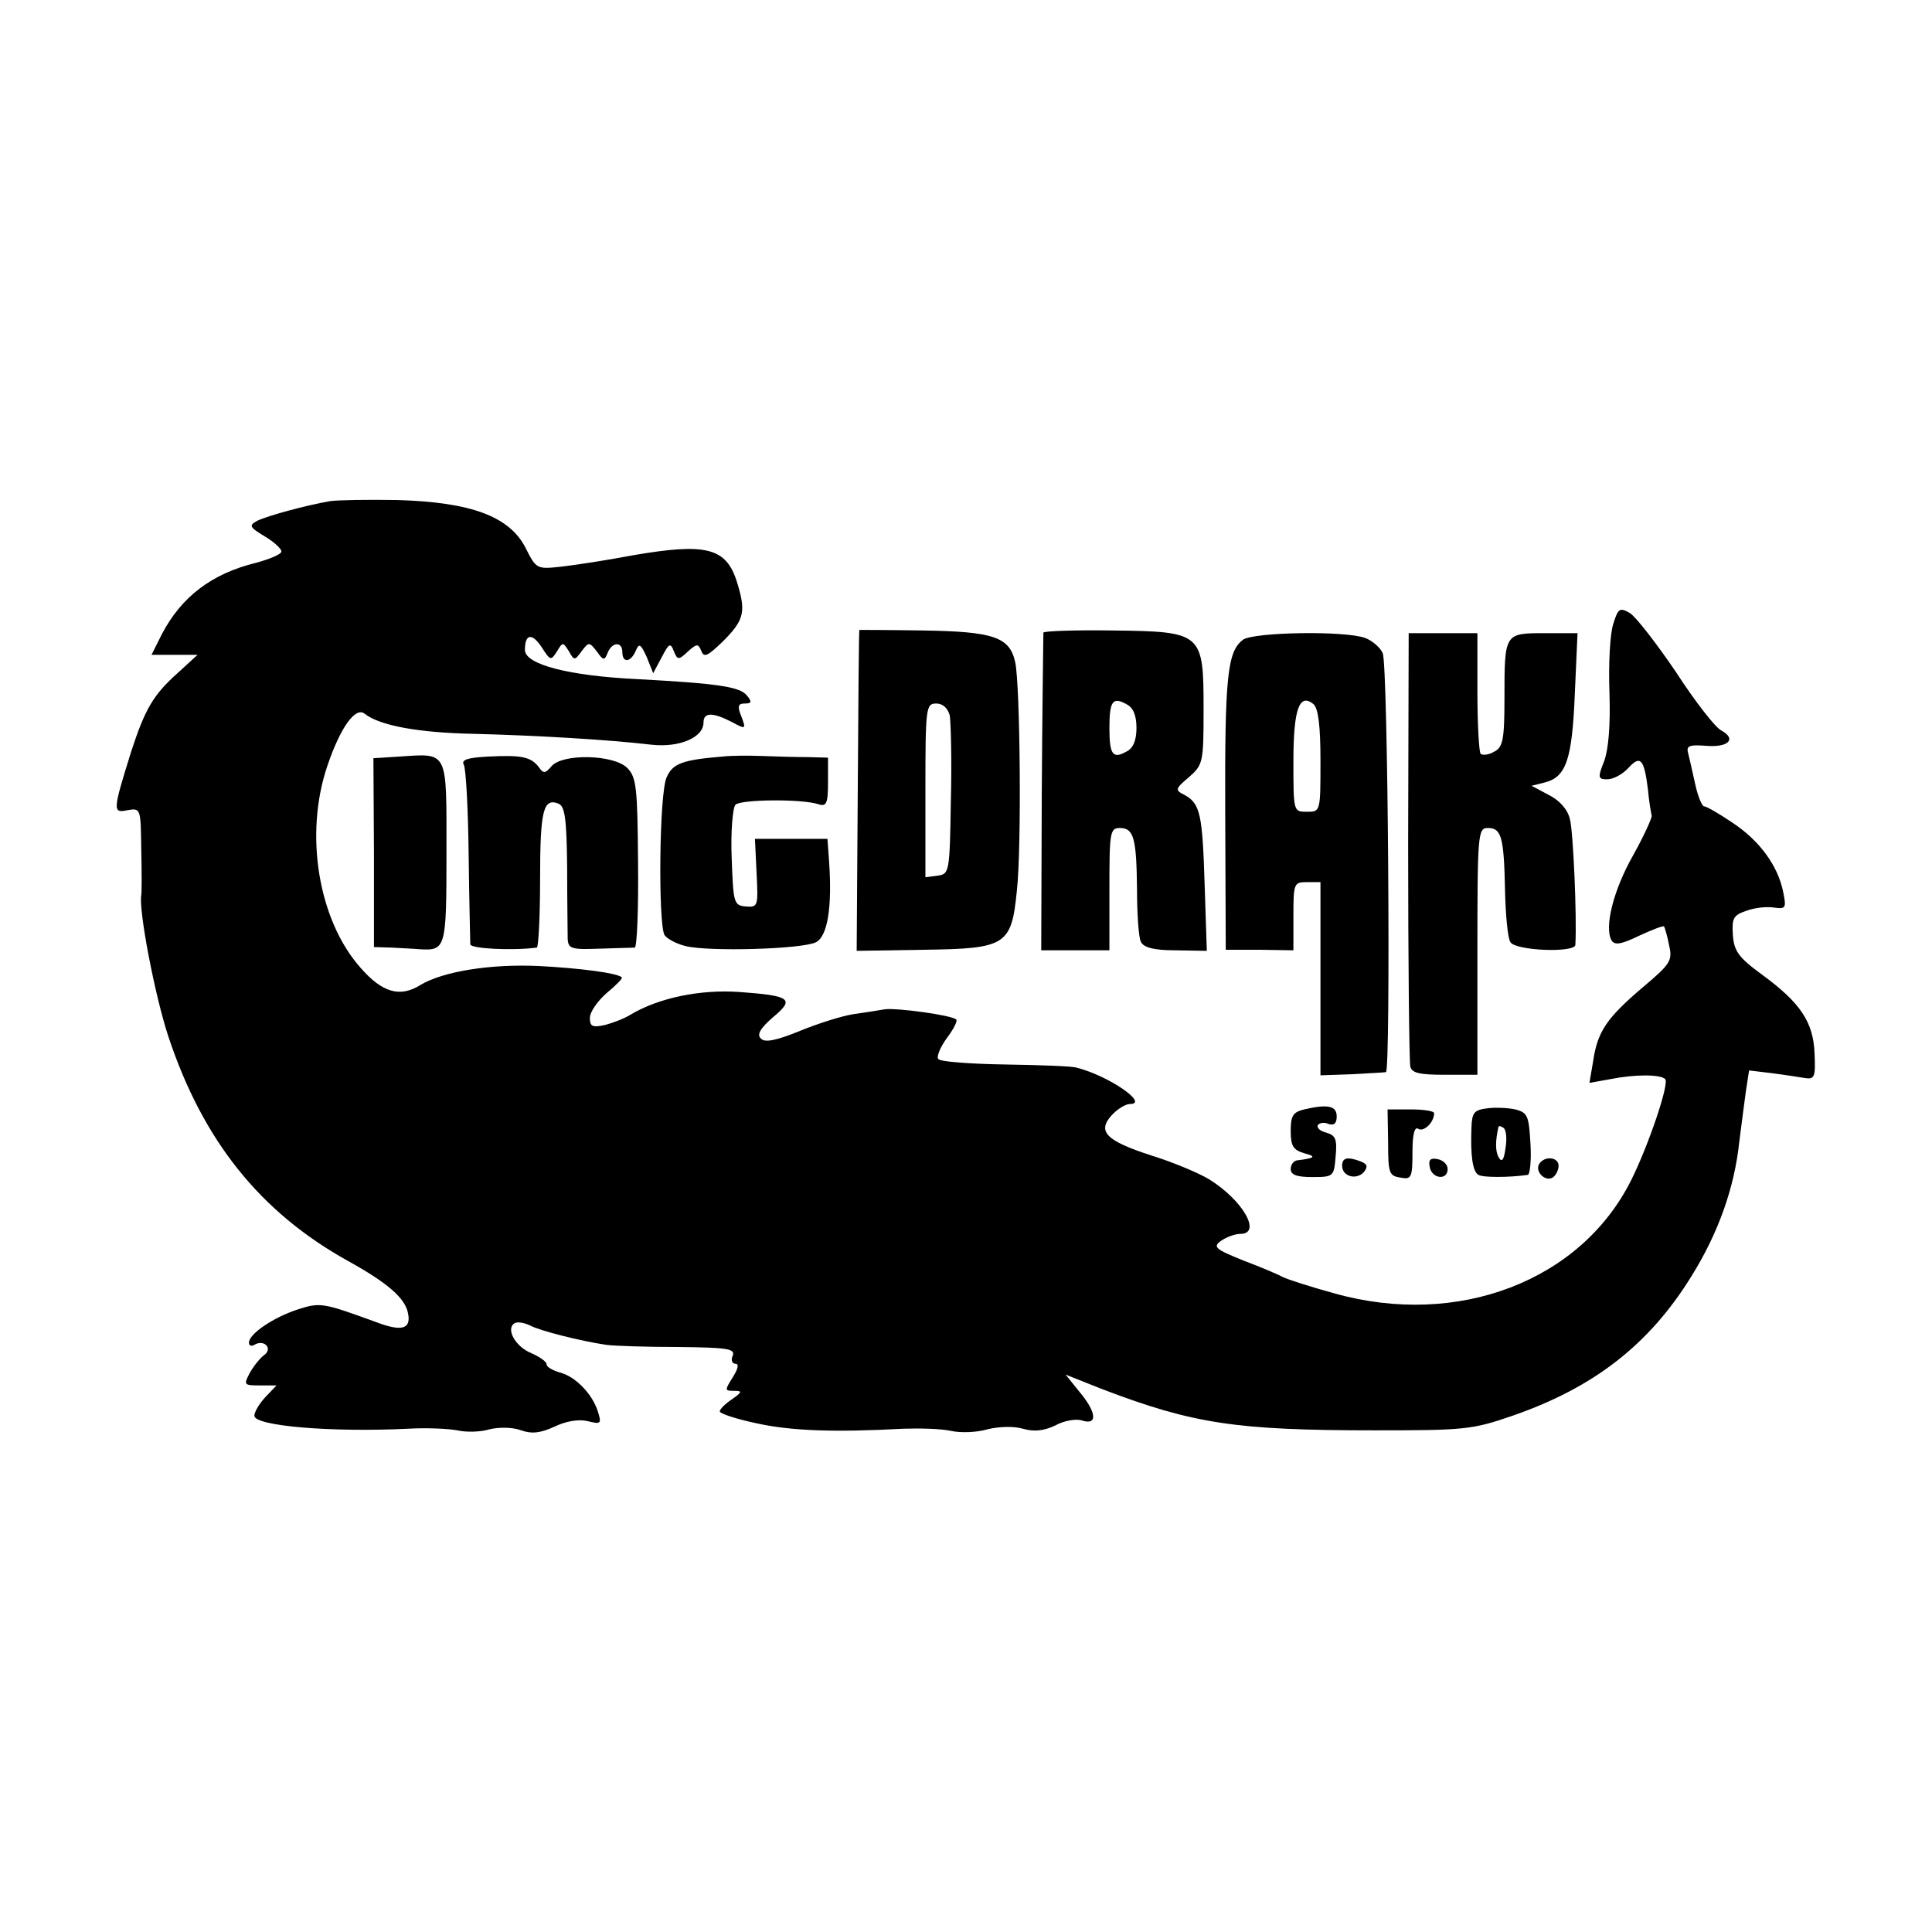
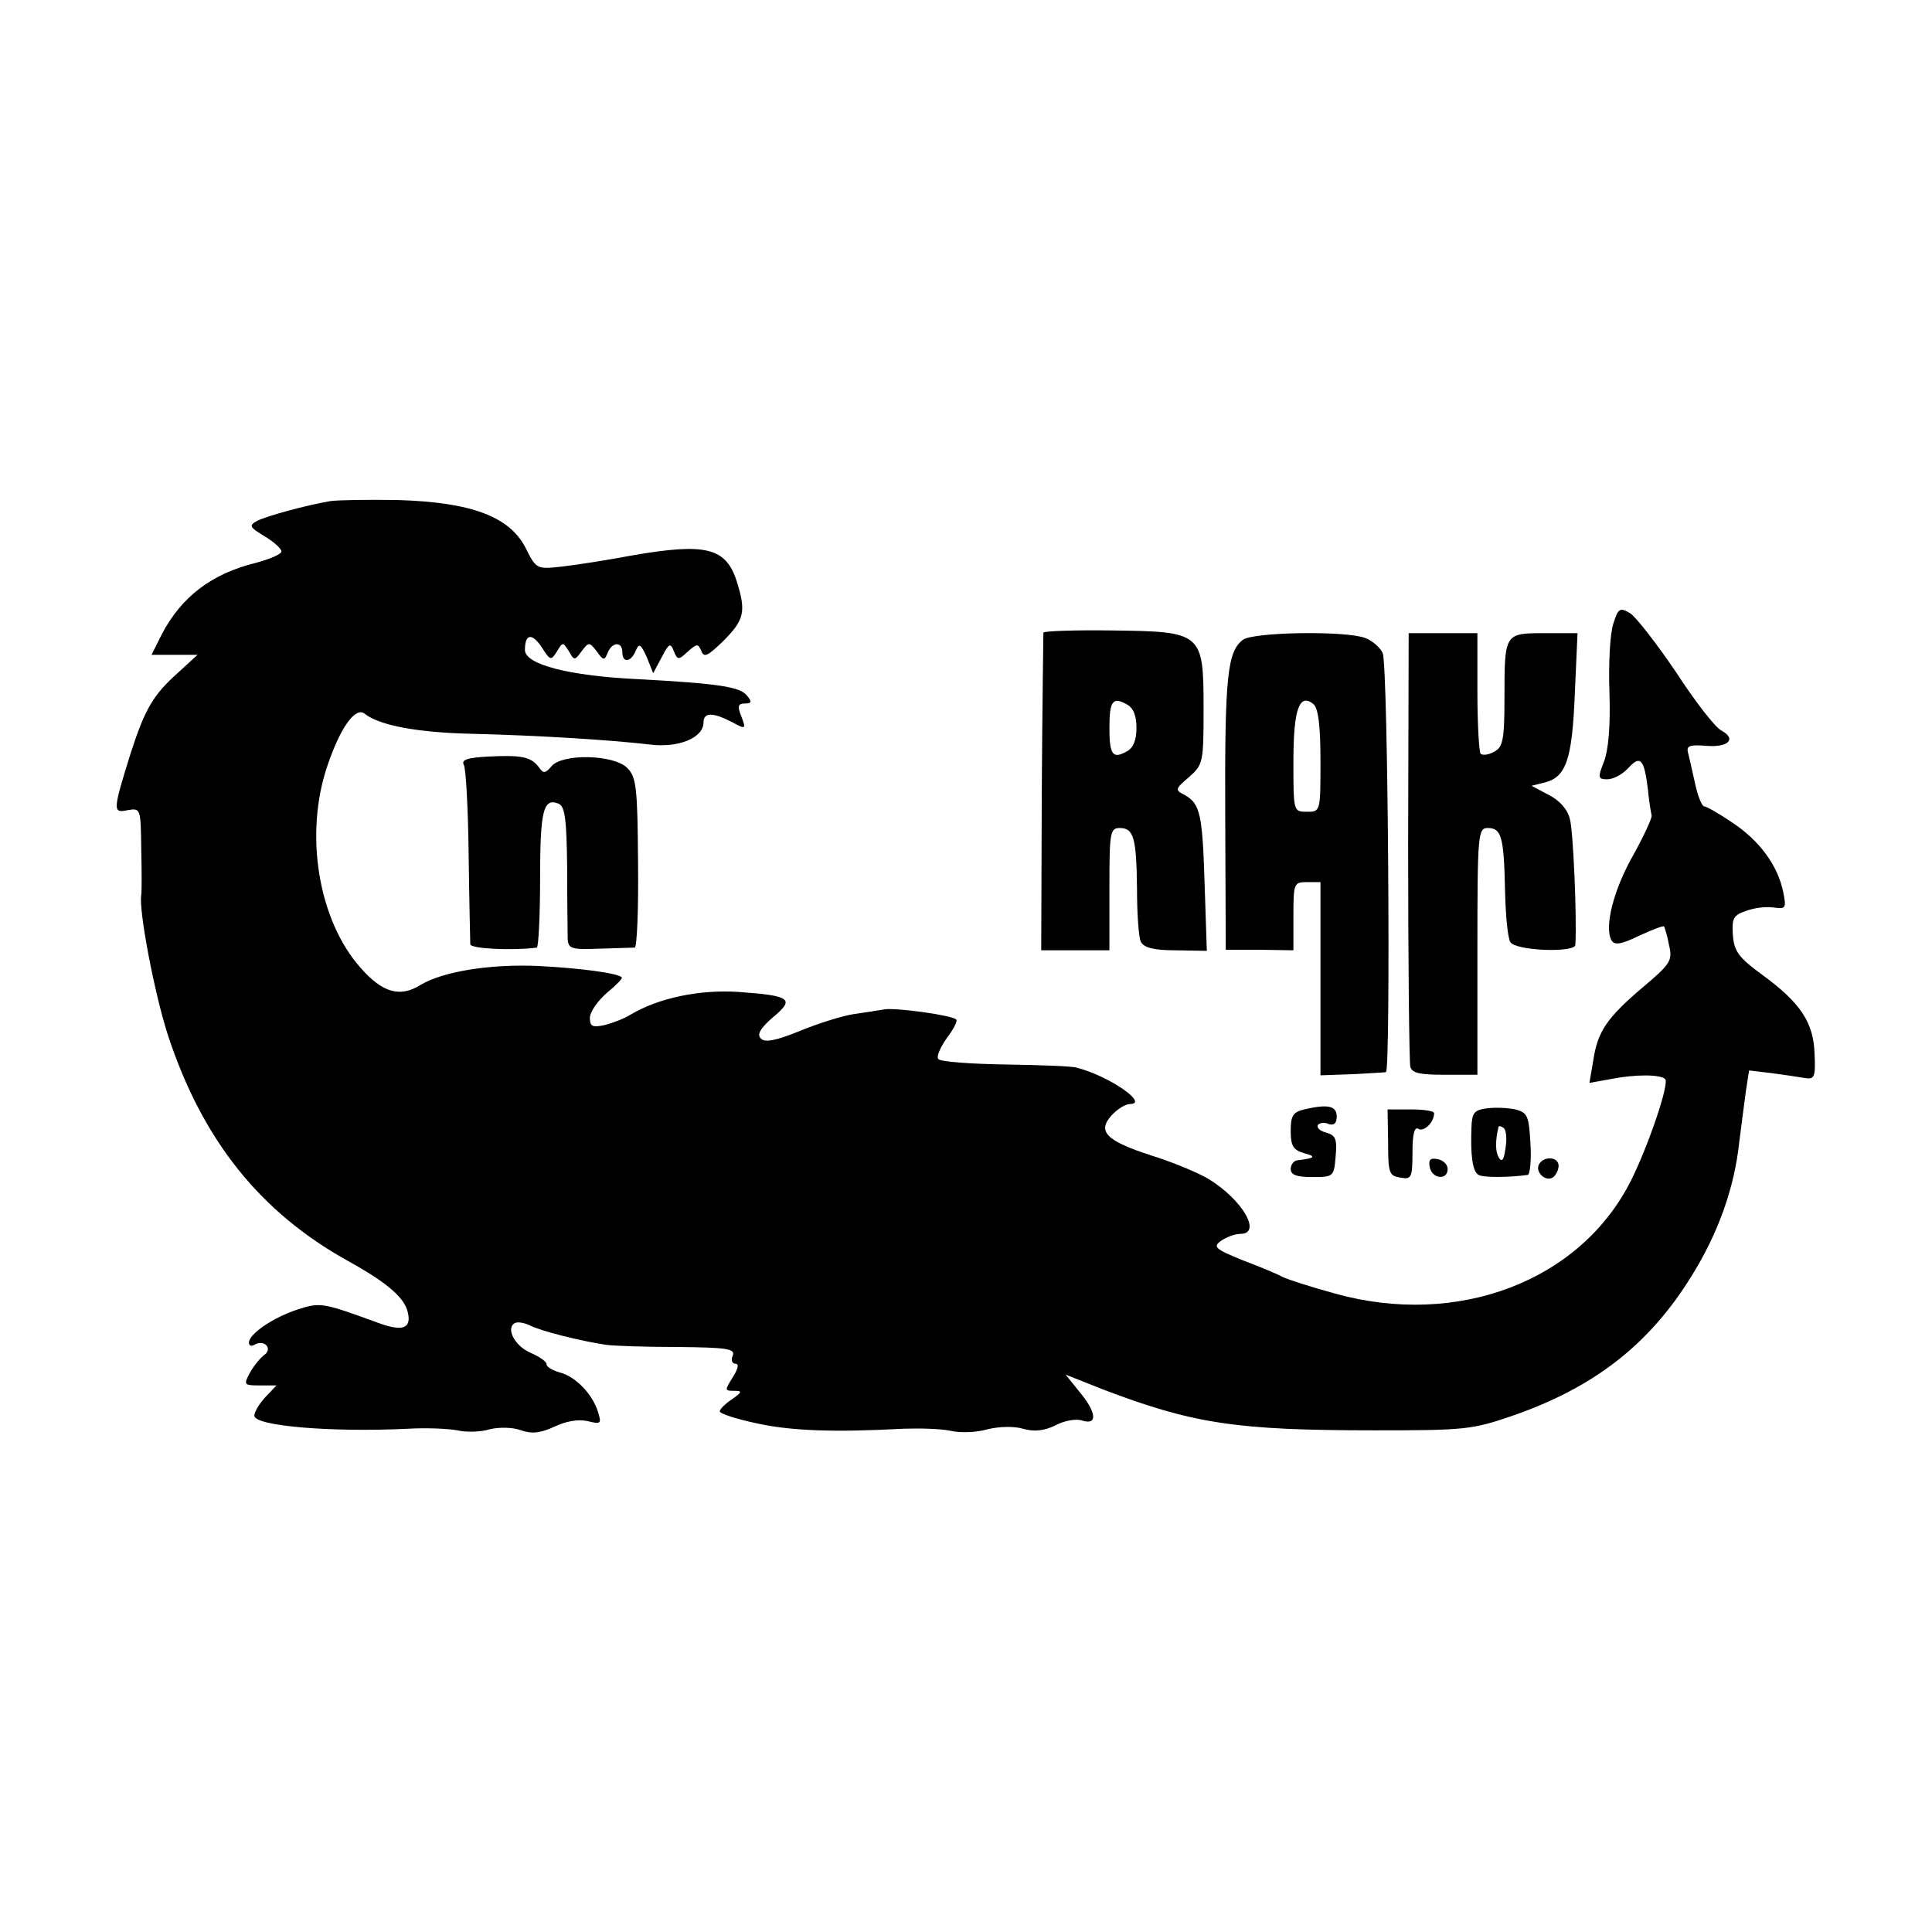
<svg xmlns="http://www.w3.org/2000/svg" version="1.0" width="357pt" height="357pt" viewBox="0 0 357 357" preserveAspectRatio="xMidYMid meet">
  <g transform="translate(0,357) scale(0.1,-0.1)" fill="#000000" stroke="none">
    <path d="M610 2644 c-46 -8 -115 -27 -134 -36 -17 -9 -15 -12 13 -29 17 -10 31 -23 31 -28 0 -5 -21 -14 -47 -21 -82 -20 -138 -63 -174 -132 l-19 -38 42 0 43 0 -36 -33 c-46 -41 -61 -67 -87 -147 -34 -109 -34 -113 -6 -107 24 4 24 3 25 -72 1 -42 1 -80 0 -85 -5 -28 25 -185 50 -261 64 -193 170 -325 332 -415 74 -41 106 -69 111 -97 6 -29 -12 -34 -59 -16 -99 36 -103 37 -146 23 -45 -15 -89 -45 -89 -61 0 -6 5 -7 10 -4 18 11 35 -7 18 -19 -8 -6 -20 -21 -27 -34 -11 -21 -10 -22 19 -22 l31 0 -21 -22 c-11 -12 -20 -27 -20 -34 0 -19 142 -31 285 -24 33 2 74 0 90 -3 17 -4 44 -3 60 2 17 4 42 4 58 -2 20 -7 36 -5 62 7 21 10 44 14 61 10 24 -6 26 -5 19 17 -10 33 -42 66 -71 73 -13 4 -24 10 -24 15 0 5 -13 14 -29 21 -29 12 -47 45 -30 55 5 3 17 1 28 -4 18 -10 94 -29 141 -36 14 -2 73 -4 132 -4 91 -1 107 -3 102 -16 -4 -8 -1 -15 5 -15 7 0 5 -9 -5 -25 -15 -24 -15 -25 2 -25 16 0 16 -2 -4 -16 -12 -8 -22 -18 -22 -22 0 -4 30 -14 68 -22 63 -14 143 -17 272 -10 30 1 69 0 87 -4 18 -4 48 -3 68 3 21 5 48 6 65 1 21 -6 39 -4 60 6 16 9 39 13 50 9 29 -9 26 16 -6 54 l-25 31 68 -27 c168 -64 247 -76 503 -76 165 0 180 1 255 27 150 52 252 131 330 257 50 80 80 164 89 250 4 30 9 71 12 92 l6 39 42 -5 c22 -3 50 -7 61 -9 18 -3 20 2 18 45 -2 58 -26 94 -97 146 -44 32 -52 44 -54 74 -2 30 1 36 25 44 16 6 38 8 51 6 22 -3 23 -1 17 29 -10 49 -44 95 -94 128 -25 17 -48 30 -52 30 -4 0 -12 19 -17 43 -5 23 -11 49 -13 57 -3 12 4 14 32 12 42 -4 59 12 30 28 -11 5 -49 54 -84 108 -36 53 -74 102 -85 109 -19 11 -22 9 -31 -20 -6 -18 -9 -75 -7 -127 2 -62 -2 -106 -10 -127 -12 -30 -11 -33 6 -33 11 0 28 9 39 21 22 24 29 17 36 -39 2 -23 6 -45 7 -49 1 -4 -14 -37 -34 -73 -37 -65 -54 -134 -40 -158 6 -9 18 -7 51 9 24 11 44 19 46 17 1 -2 6 -17 9 -34 7 -29 3 -35 -48 -78 -67 -57 -84 -82 -92 -136 l-7 -41 39 7 c45 9 92 9 101 0 8 -8 -31 -123 -63 -187 -93 -186 -320 -273 -548 -209 -44 12 -87 26 -95 30 -9 5 -42 19 -74 31 -52 21 -56 25 -41 36 10 7 26 13 36 13 40 0 5 62 -58 101 -20 12 -68 32 -107 44 -83 27 -100 44 -73 74 11 12 26 21 34 21 36 0 -39 52 -98 67 -8 3 -68 5 -132 6 -64 1 -120 5 -124 10 -4 4 3 21 15 38 13 17 21 33 18 35 -7 8 -110 22 -132 19 -11 -2 -37 -6 -58 -9 -20 -3 -65 -17 -99 -31 -44 -18 -65 -22 -72 -14 -8 7 -1 19 22 39 41 34 34 40 -62 47 -73 5 -149 -11 -201 -42 -11 -7 -32 -15 -47 -19 -23 -5 -28 -3 -28 13 0 11 14 31 31 46 17 14 30 27 28 29 -8 8 -77 17 -154 21 -89 4 -176 -10 -218 -35 -38 -24 -71 -14 -111 32 -78 88 -104 247 -61 373 24 71 52 110 69 96 28 -22 100 -35 201 -37 119 -3 251 -11 328 -20 52 -6 97 13 97 41 0 19 17 19 52 1 26 -14 27 -14 18 10 -8 19 -6 24 6 24 13 0 14 3 4 15 -13 16 -53 22 -201 30 -127 6 -209 27 -209 54 0 30 13 32 31 5 16 -25 17 -25 28 -8 11 18 11 18 22 1 10 -18 11 -18 24 0 13 17 14 17 28 -1 12 -17 14 -17 20 -2 8 20 27 21 27 1 0 -21 16 -19 25 3 6 14 9 12 20 -12 l12 -30 16 30 c13 25 16 27 22 11 7 -17 9 -17 26 -1 17 15 19 15 25 1 5 -13 12 -9 40 18 40 40 43 55 25 112 -20 61 -57 70 -191 47 -47 -9 -106 -18 -132 -21 -46 -5 -47 -5 -67 35 -30 58 -101 84 -236 88 -55 1 -111 0 -125 -2z" />
-     <path d="M1588 2406 c-1 -1 -2 -134 -3 -297 l-2 -296 124 2 c152 2 162 8 172 109 9 81 6 380 -3 422 -10 47 -40 57 -171 59 -63 1 -116 1 -117 1z m167 -158 c2 -13 4 -84 2 -158 -2 -132 -3 -135 -24 -138 l-23 -3 0 160 c0 154 1 161 20 161 12 0 21 -8 25 -22z" />
    <path d="M1928 2401 c0 -3 -2 -137 -3 -297 l-1 -290 63 0 63 0 0 113 c0 104 1 113 19 113 26 0 31 -18 32 -113 0 -45 3 -89 7 -97 5 -11 24 -16 64 -16 l58 -1 -4 121 c-4 131 -8 151 -37 167 -18 9 -18 11 8 33 26 23 27 27 27 125 0 142 -2 144 -168 146 -69 1 -127 -1 -128 -4z m172 -176 c0 -23 -6 -38 -19 -44 -25 -14 -31 -5 -31 44 0 49 6 58 31 44 13 -6 19 -21 19 -44z" />
    <path d="M2297 2388 c-29 -22 -34 -66 -33 -323 l1 -250 63 0 62 -1 0 63 c0 61 1 63 25 63 l25 0 0 -178 0 -179 58 2 c31 2 60 3 63 4 9 2 4 753 -6 774 -4 10 -19 23 -32 28 -37 14 -206 11 -226 -3z m143 -224 c0 -94 0 -94 -25 -94 -25 0 -25 0 -25 93 0 97 11 127 37 106 9 -8 13 -40 13 -105z" />
-     <path d="M2602 2008 c0 -216 2 -400 4 -409 3 -12 18 -15 64 -15 l60 0 0 228 c0 217 1 228 19 228 25 0 30 -15 32 -114 1 -46 5 -90 10 -97 10 -16 119 -20 120 -5 3 52 -4 210 -10 232 -4 18 -19 35 -39 45 l-32 17 24 6 c40 10 51 42 56 164 l5 112 -61 0 c-74 0 -74 0 -74 -120 0 -77 -3 -91 -19 -99 -10 -6 -21 -7 -25 -4 -3 3 -6 55 -6 115 l0 108 -64 0 -63 0 -1 -392z" />
-     <path d="M738 2172 l-48 -3 1 -175 0 -174 32 -1 c18 -1 41 -2 52 -3 49 -3 50 1 50 179 0 190 4 183 -87 177z" />
+     <path d="M2602 2008 c0 -216 2 -400 4 -409 3 -12 18 -15 64 -15 l60 0 0 228 c0 217 1 228 19 228 25 0 30 -15 32 -114 1 -46 5 -90 10 -97 10 -16 119 -20 120 -5 3 52 -4 210 -10 232 -4 18 -19 35 -39 45 l-32 17 24 6 c40 10 51 42 56 164 l5 112 -61 0 c-74 0 -74 0 -74 -120 0 -77 -3 -91 -19 -99 -10 -6 -21 -7 -25 -4 -3 3 -6 55 -6 115 l0 108 -64 0 -63 0 -1 -392" />
    <path d="M902 2172 c-38 -2 -50 -6 -45 -15 4 -7 8 -82 9 -167 1 -85 3 -160 3 -165 1 -8 77 -12 123 -6 3 1 6 58 6 127 0 127 6 150 34 139 12 -5 15 -28 16 -118 0 -62 1 -121 1 -132 1 -18 7 -20 58 -18 32 1 62 2 66 2 4 1 7 71 6 157 -1 139 -3 158 -20 175 -25 25 -120 27 -140 3 -11 -13 -15 -14 -23 -2 -15 20 -33 23 -94 20z" />
-     <path d="M1335 2172 c-74 -6 -92 -13 -103 -38 -14 -28 -16 -272 -4 -292 5 -7 22 -16 38 -20 42 -11 217 -6 242 7 21 11 30 64 24 149 l-3 42 -67 0 -67 0 3 -63 c3 -61 3 -64 -20 -62 -22 2 -23 6 -26 90 -2 48 2 93 7 98 10 10 123 11 153 1 15 -5 18 1 18 40 l0 46 -37 1 c-21 0 -58 1 -83 2 -25 1 -58 1 -75 -1z" />
    <path d="M2410 1520 c-21 -5 -25 -12 -25 -40 0 -28 5 -35 25 -41 23 -6 20 -9 -12 -13 -7 0 -13 -8 -13 -16 0 -11 11 -15 40 -15 39 0 40 1 43 38 3 32 0 39 -17 44 -12 3 -18 9 -16 14 3 4 12 6 20 2 10 -3 15 1 15 14 0 20 -17 23 -60 13z" />
    <path d="M2748 1522 c-24 -3 -28 -8 -29 -35 -2 -52 2 -82 13 -88 8 -5 56 -5 91 0 4 0 7 27 5 58 -3 51 -5 57 -28 63 -14 3 -37 4 -52 2z m34 -73 c-3 -23 -7 -28 -13 -17 -6 11 -6 30 0 56 1 2 5 1 9 -2 5 -3 7 -19 4 -37z" />
    <path d="M2565 1458 c0 -56 2 -61 23 -64 20 -4 22 0 22 47 0 34 4 48 11 43 10 -6 29 12 29 29 0 4 -19 7 -43 7 l-43 0 1 -62z" />
-     <path d="M2480 1416 c0 -20 26 -27 40 -12 8 10 7 15 -6 20 -24 9 -34 7 -34 -8z" />
    <path d="M2642 1413 c4 -21 33 -25 33 -3 0 8 -8 16 -18 18 -14 3 -18 -1 -15 -15z" />
    <path d="M2844 1419 c-8 -14 11 -33 25 -25 6 4 11 14 11 22 0 16 -26 19 -36 3z" />
  </g>
</svg>